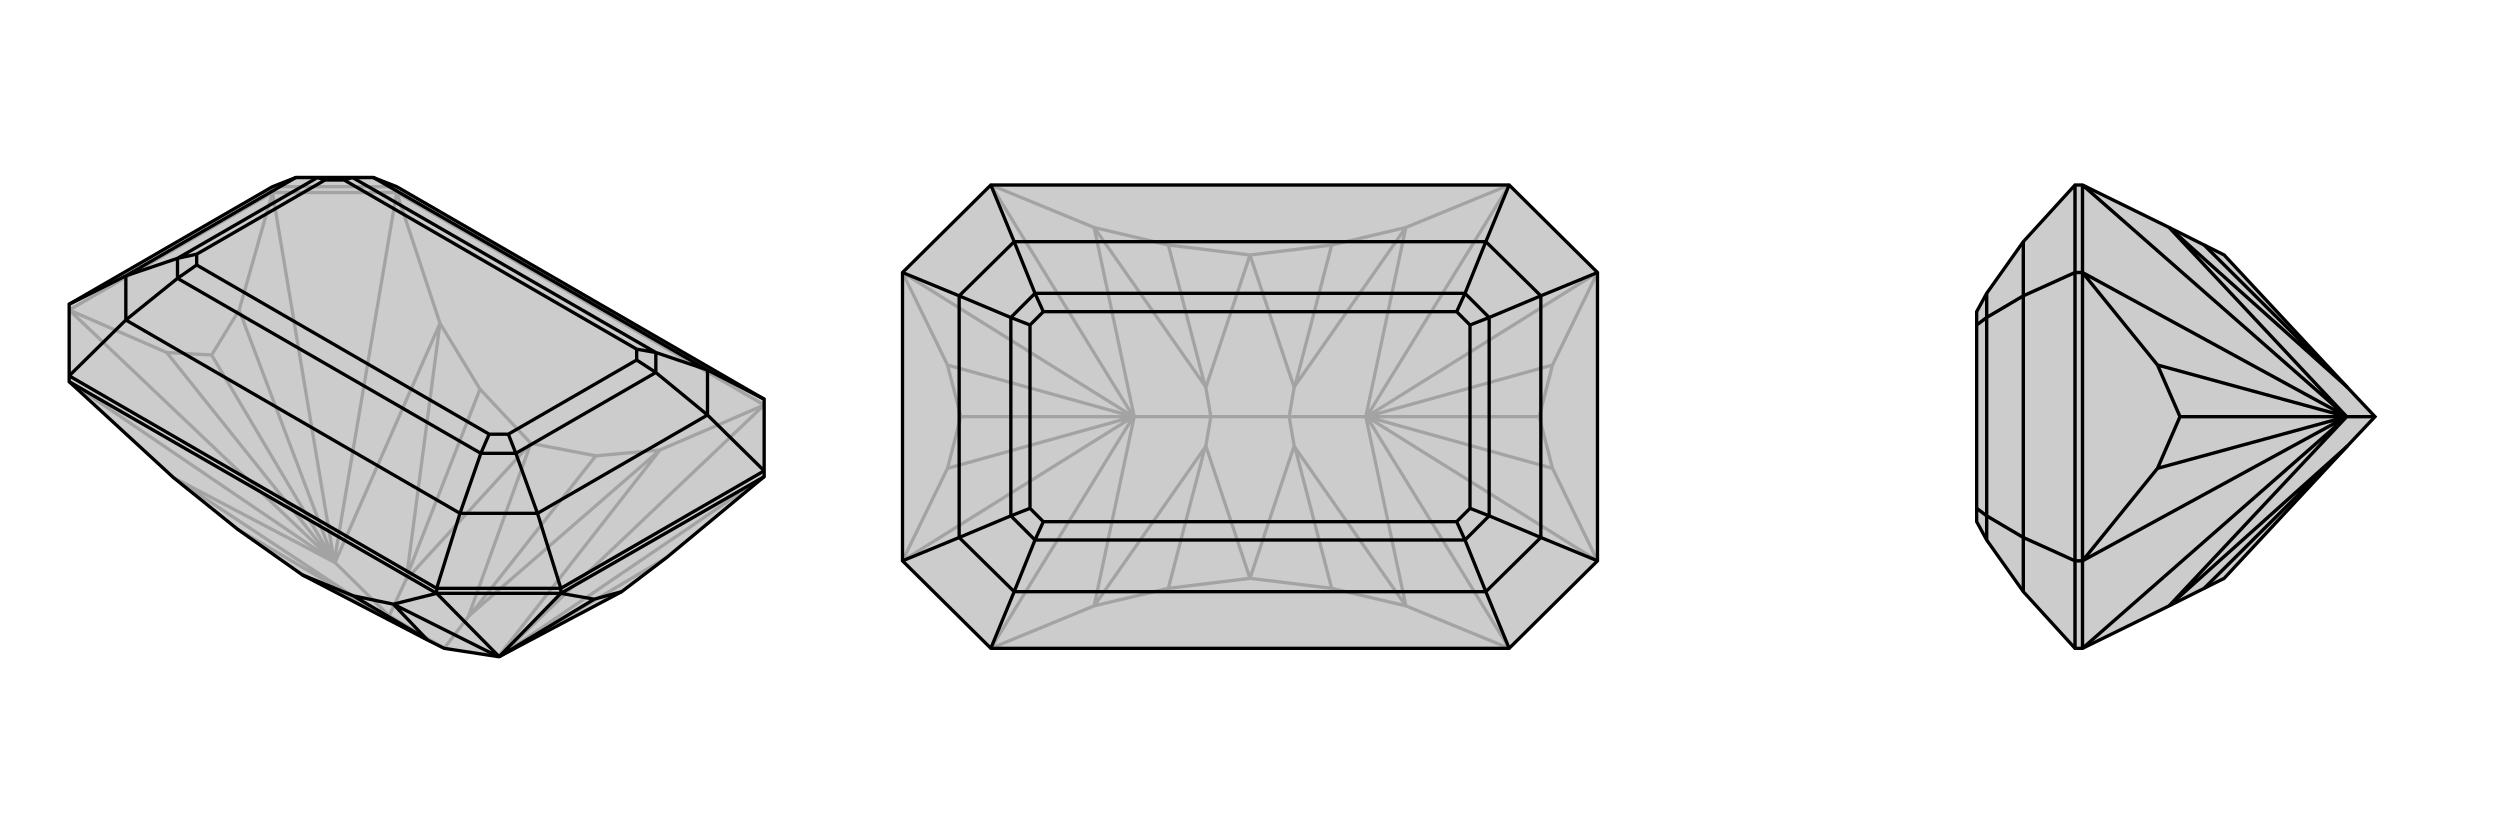
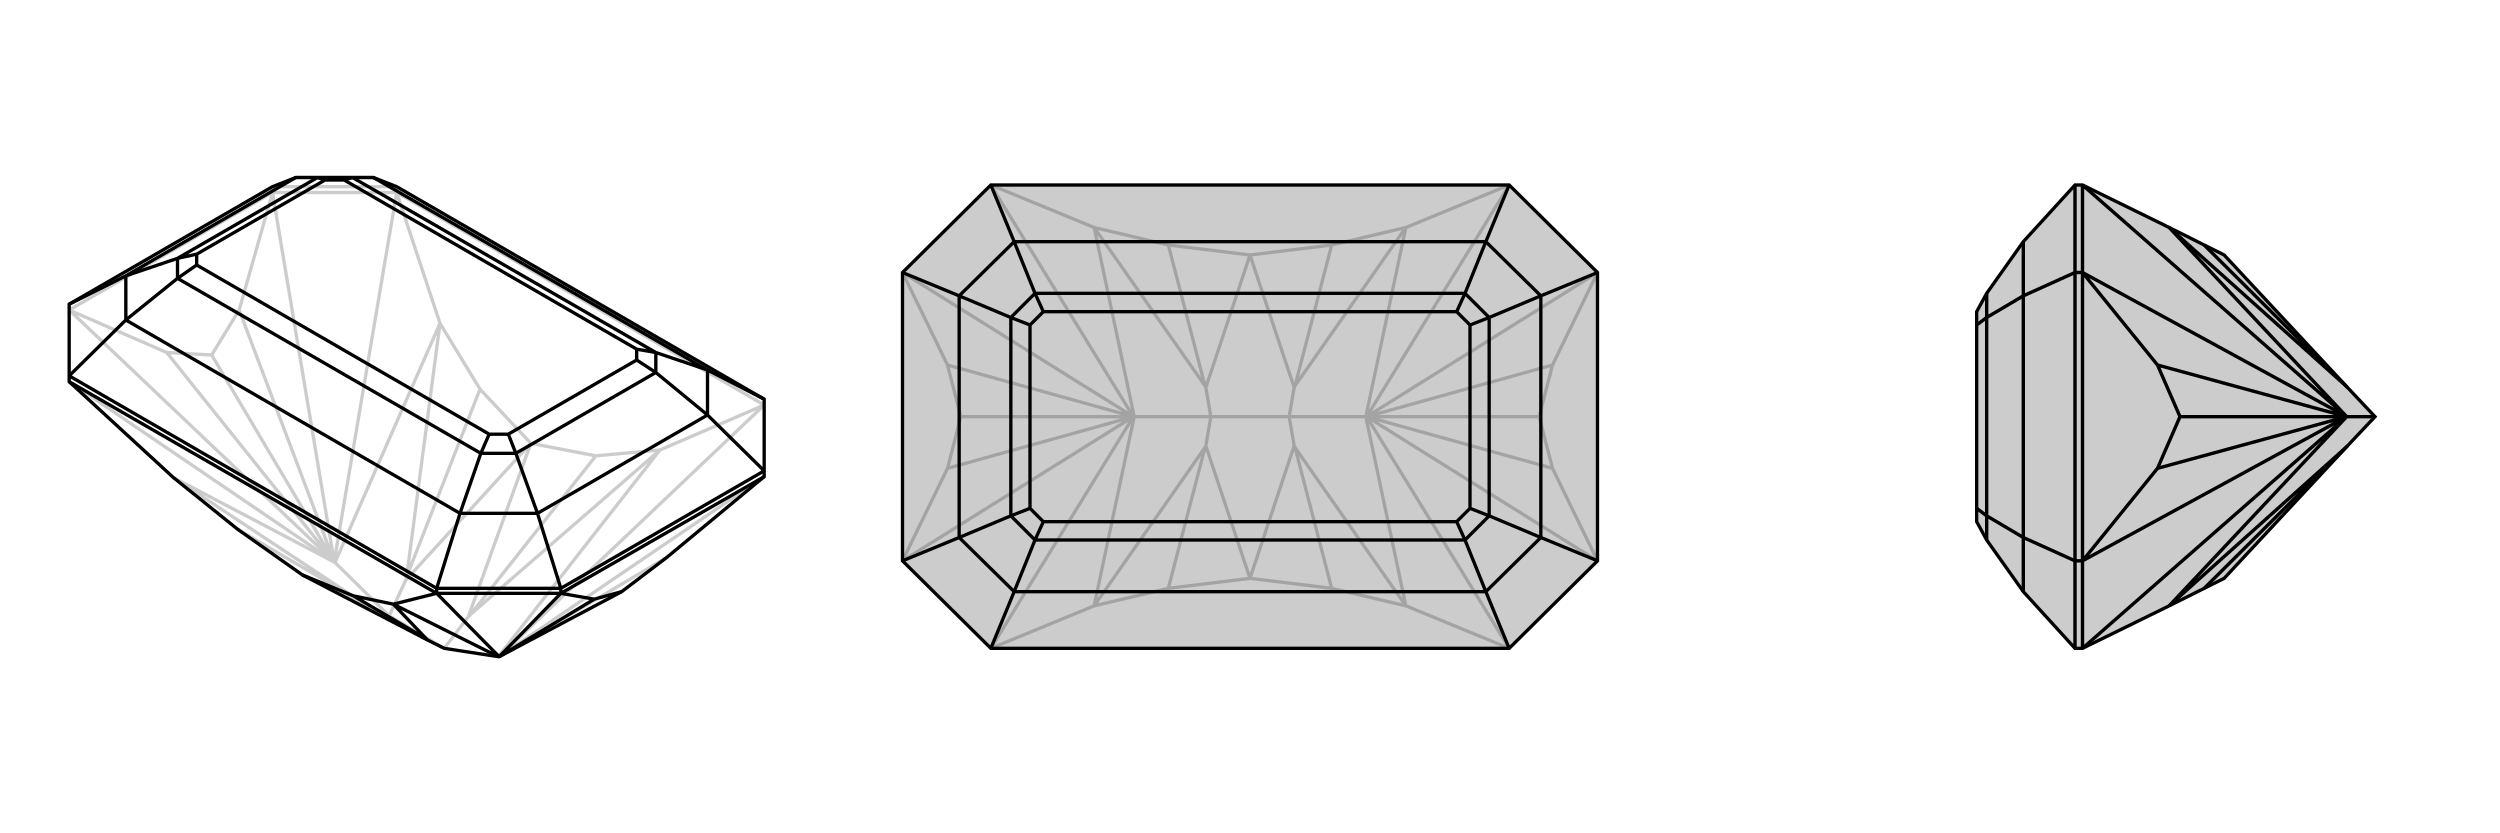
<svg xmlns="http://www.w3.org/2000/svg" viewBox="0 0 3000 1000">
  <g stroke="currentColor" stroke-width="4" fill="none" transform="translate(0 -27)">
-     <path fill="currentColor" stroke="none" fill-opacity=".2" d="M208,600L285,662L363,717L513,795L533,805L598,815L599,815L746,737L800,696L917,599L917,592L917,506L476,251L448,240L423,240L381,240L355,240L327,251L83,392L83,478L83,485z" />
    <path stroke-opacity=".2" d="M327,258L327,251M476,258L476,251M83,399L327,258M476,258L327,258M917,513L476,258M83,485L401,701M917,513L599,815M917,513L792,567M476,258L401,701M476,258L528,415M401,701L402,702M83,399L200,450M83,399L401,701M917,599L599,815M327,258L287,399M327,258L401,701M200,450L254,453M401,701L200,450M599,815L800,696M287,399L254,453M401,701L287,399M401,701L254,453M402,702L208,600M598,815L792,567M402,702L528,415M402,702L467,766M208,600L435,750M792,567L715,574M792,567L565,764M528,415L576,494M528,415L488,719M467,766L438,752M533,805L562,767M467,766L487,723M533,805L467,766M435,750L438,752M285,662L435,750M438,752L363,717M715,574L637,559M565,764L562,767M715,574L565,764M562,767L637,559M576,494L637,559M488,719L487,723M576,494L488,719M487,723L637,559M476,251L327,251M355,240L448,240" />
    <path d="M208,600L285,662L363,717L513,795L533,805L598,815L599,815L746,737L800,696L917,599L917,592L917,506L476,251L448,240L423,240L381,240L355,240L327,251L83,392L83,478L83,485z" />
    <path d="M673,739L673,733M524,739L524,733M673,739L917,599M524,739L673,739M524,739L83,485M524,739L599,815M524,739L472,752M673,739L713,746M673,739L599,815M713,746L746,737M599,815L713,746M598,815L472,752M472,752L424,742M472,752L512,794M424,742L363,717M512,794L513,795M424,742L512,794M524,733L83,478M917,506L849,471M917,592L673,733M917,592L849,525M524,733L673,733M524,733L552,643M673,733L645,643M83,478L151,411M83,392L151,358M849,525L645,643M355,240L151,358M849,525L849,471M849,525L787,474M645,643L552,643M645,643L619,571M151,358L151,411M151,358L213,337M849,471L448,240M849,471L787,450M552,643L151,411M552,643L577,571M151,411L213,361M423,240L787,450M577,571L213,361M413,243L764,446M587,548L236,345M423,240L413,243M413,243L390,243M787,450L787,474M787,450L764,446M764,446L764,459M577,571L619,571M577,571L587,548M587,548L610,548M213,361L213,337M213,361L236,345M236,345L236,332M787,474L619,571M764,459L610,548M787,474L764,459M619,571L610,548M381,240L213,337M390,243L236,332M381,240L390,243M213,337L236,332" />
  </g>
  <g stroke="currentColor" stroke-width="4" fill="none" transform="translate(1000 0)">
    <path fill="currentColor" stroke="none" fill-opacity=".2" d="M189,222L83,327L83,673L189,778L811,778L917,673L917,327L811,222z" />
    <path stroke-opacity=".2" d="M189,778L360,500M189,778L313,727M811,778L640,500M811,778L687,727M811,222L640,500M811,222L687,273M640,500L639,500M189,222L360,500M189,222L313,273M360,500L361,500M83,673L137,562M83,673L360,500M917,673L863,562M917,673L640,500M917,327L863,438M917,327L640,500M83,327L137,438M83,327L360,500M137,562L153,500M360,500L137,562M863,562L847,500M640,500L863,562M863,438L847,500M640,500L863,438M640,500L847,500M137,438L153,500M360,500L137,438M360,500L153,500M361,500L313,727M639,500L687,727M639,500L687,273M639,500L547,500M361,500L313,273M361,500L453,500M313,727L402,706M313,727L446,537M687,727L598,706M687,727L554,537M687,273L598,294M687,273L554,463M313,273L402,294M313,273L446,463M453,500L447,535M547,500L553,535M547,500L553,465M453,500L447,465M547,500L453,500M402,706L500,694M446,537L447,535M402,706L446,537M447,535L500,694M598,706L500,694M554,537L553,535M598,706L554,537M553,535L500,694M598,294L500,306M554,463L553,465M598,294L554,463M553,465L500,306M402,294L500,306M446,463L447,465M402,294L446,463M447,465L500,306" />
    <path d="M189,222L83,327L83,673L189,778L811,778L917,673L917,327L811,222z" />
    <path d="M811,222L783,290M917,327L849,355M811,778L783,710M917,673L849,645M189,778L217,710M83,673L151,645M189,222L217,290M83,327L151,355M849,355L849,645M151,355L151,645M151,355L217,290M151,355L213,381M849,355L783,290M849,355L787,381M849,645L783,710M849,645L787,619M151,645L217,710M151,645L213,619M783,290L217,290M217,290L242,352M783,290L758,352M783,710L217,710M783,710L758,648M217,710L242,648M242,352L758,352M758,648L242,648M252,374L748,374M748,626L252,626M242,352L213,381M242,352L252,374M252,374L236,390M758,352L787,381M758,352L748,374M748,374L764,390M758,648L787,619M758,648L748,626M748,626L764,610M242,648L213,619M242,648L252,626M252,626L236,610M787,381L787,619M764,390L764,610M787,381L764,390M787,619L764,610M213,381L213,619M236,390L236,610M213,381L236,390M213,619L236,610" />
  </g>
  <g stroke="currentColor" stroke-width="4" fill="none" transform="translate(2000 0)">
-     <path fill="currentColor" stroke="none" fill-opacity=".2" d="M603,727L645,706L669,694L817,535L850,500L817,465L669,306L645,294L603,273L499,222L490,222L428,290L384,352L372,374L372,390L372,610L372,626L384,648L428,710L490,778L499,778z" />
+     <path fill="currentColor" stroke="none" fill-opacity=".2" d="M603,727L645,706L669,694L817,535L850,500L817,465L669,306L645,294L603,273L499,222L490,222L428,290L384,352L372,374L372,390L372,610L372,626L384,648L428,710L490,778L499,778" />
    <path stroke-opacity=".2" d="M499,327L490,327M499,673L490,673M499,673L499,327M499,222L499,327M499,778L499,673M499,778L816,500M499,222L816,500M816,500L816,500M499,673L589,562M499,673L816,500M499,327L589,438M499,327L816,500M589,562L616,500M816,500L589,562M589,438L616,500M816,500L589,438M816,500L616,500M816,500L603,727M816,500L603,273M816,500L850,500M603,727L815,537M603,273L815,463M815,537L817,535M645,706L815,537M815,463L817,465M645,294L815,463M490,778L490,673M490,673L490,327M490,673L428,645M490,222L490,327M490,327L428,355M428,355L428,645M428,355L428,290M428,355L384,381M428,645L428,710M428,645L384,619M384,352L384,381M384,648L384,619M384,381L384,619M384,381L372,390M384,619L372,610" />
    <path d="M603,727L645,706L669,694L817,535L850,500L817,465L669,306L645,294L603,273L499,222L490,222L428,290L384,352L372,374L372,390L372,610L372,626L384,648L428,710L490,778L499,778z" />
    <path d="M499,673L490,673M499,327L490,327M499,673L499,327M499,778L499,673M499,222L499,327M499,778L816,500M499,222L816,500M816,500L816,500M499,673L589,562M499,673L816,500M499,327L589,438M499,327L816,500M589,562L616,500M816,500L589,562M589,438L616,500M816,500L589,438M816,500L616,500M816,500L603,727M816,500L603,273M816,500L850,500M603,727L815,537M603,273L815,463M815,537L817,535M645,706L815,537M815,463L817,465M645,294L815,463M490,222L490,327M490,327L490,673M490,327L428,355M490,778L490,673M490,673L428,645M428,355L428,645M428,355L428,290M428,355L384,381M428,645L428,710M428,645L384,619M384,352L384,381M384,648L384,619M384,381L384,619M384,381L372,390M384,619L372,610" />
  </g>
</svg>